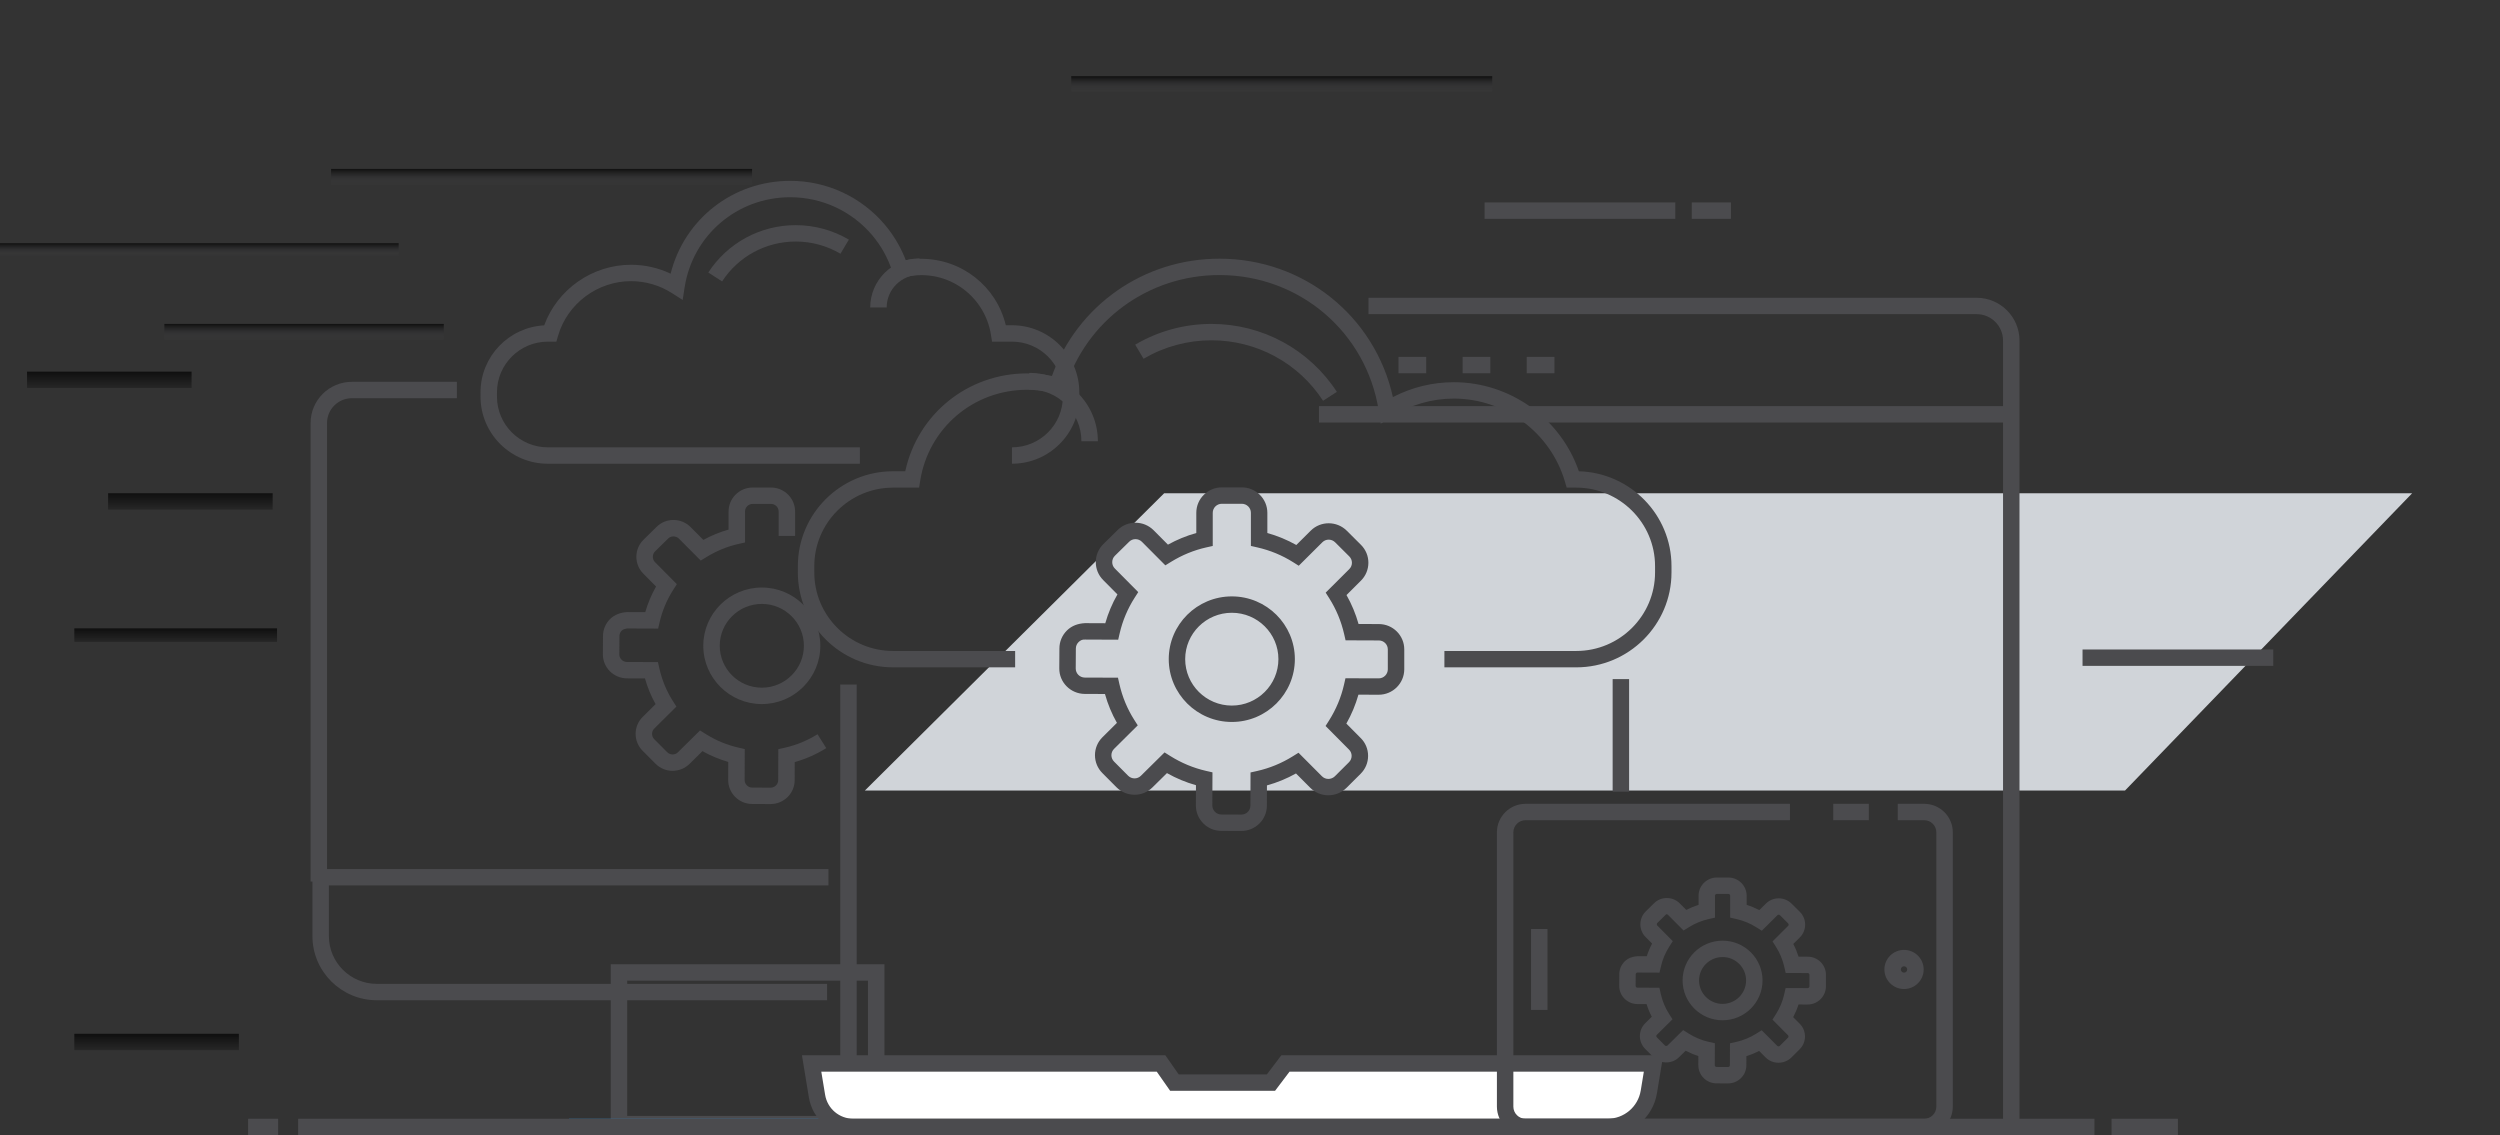
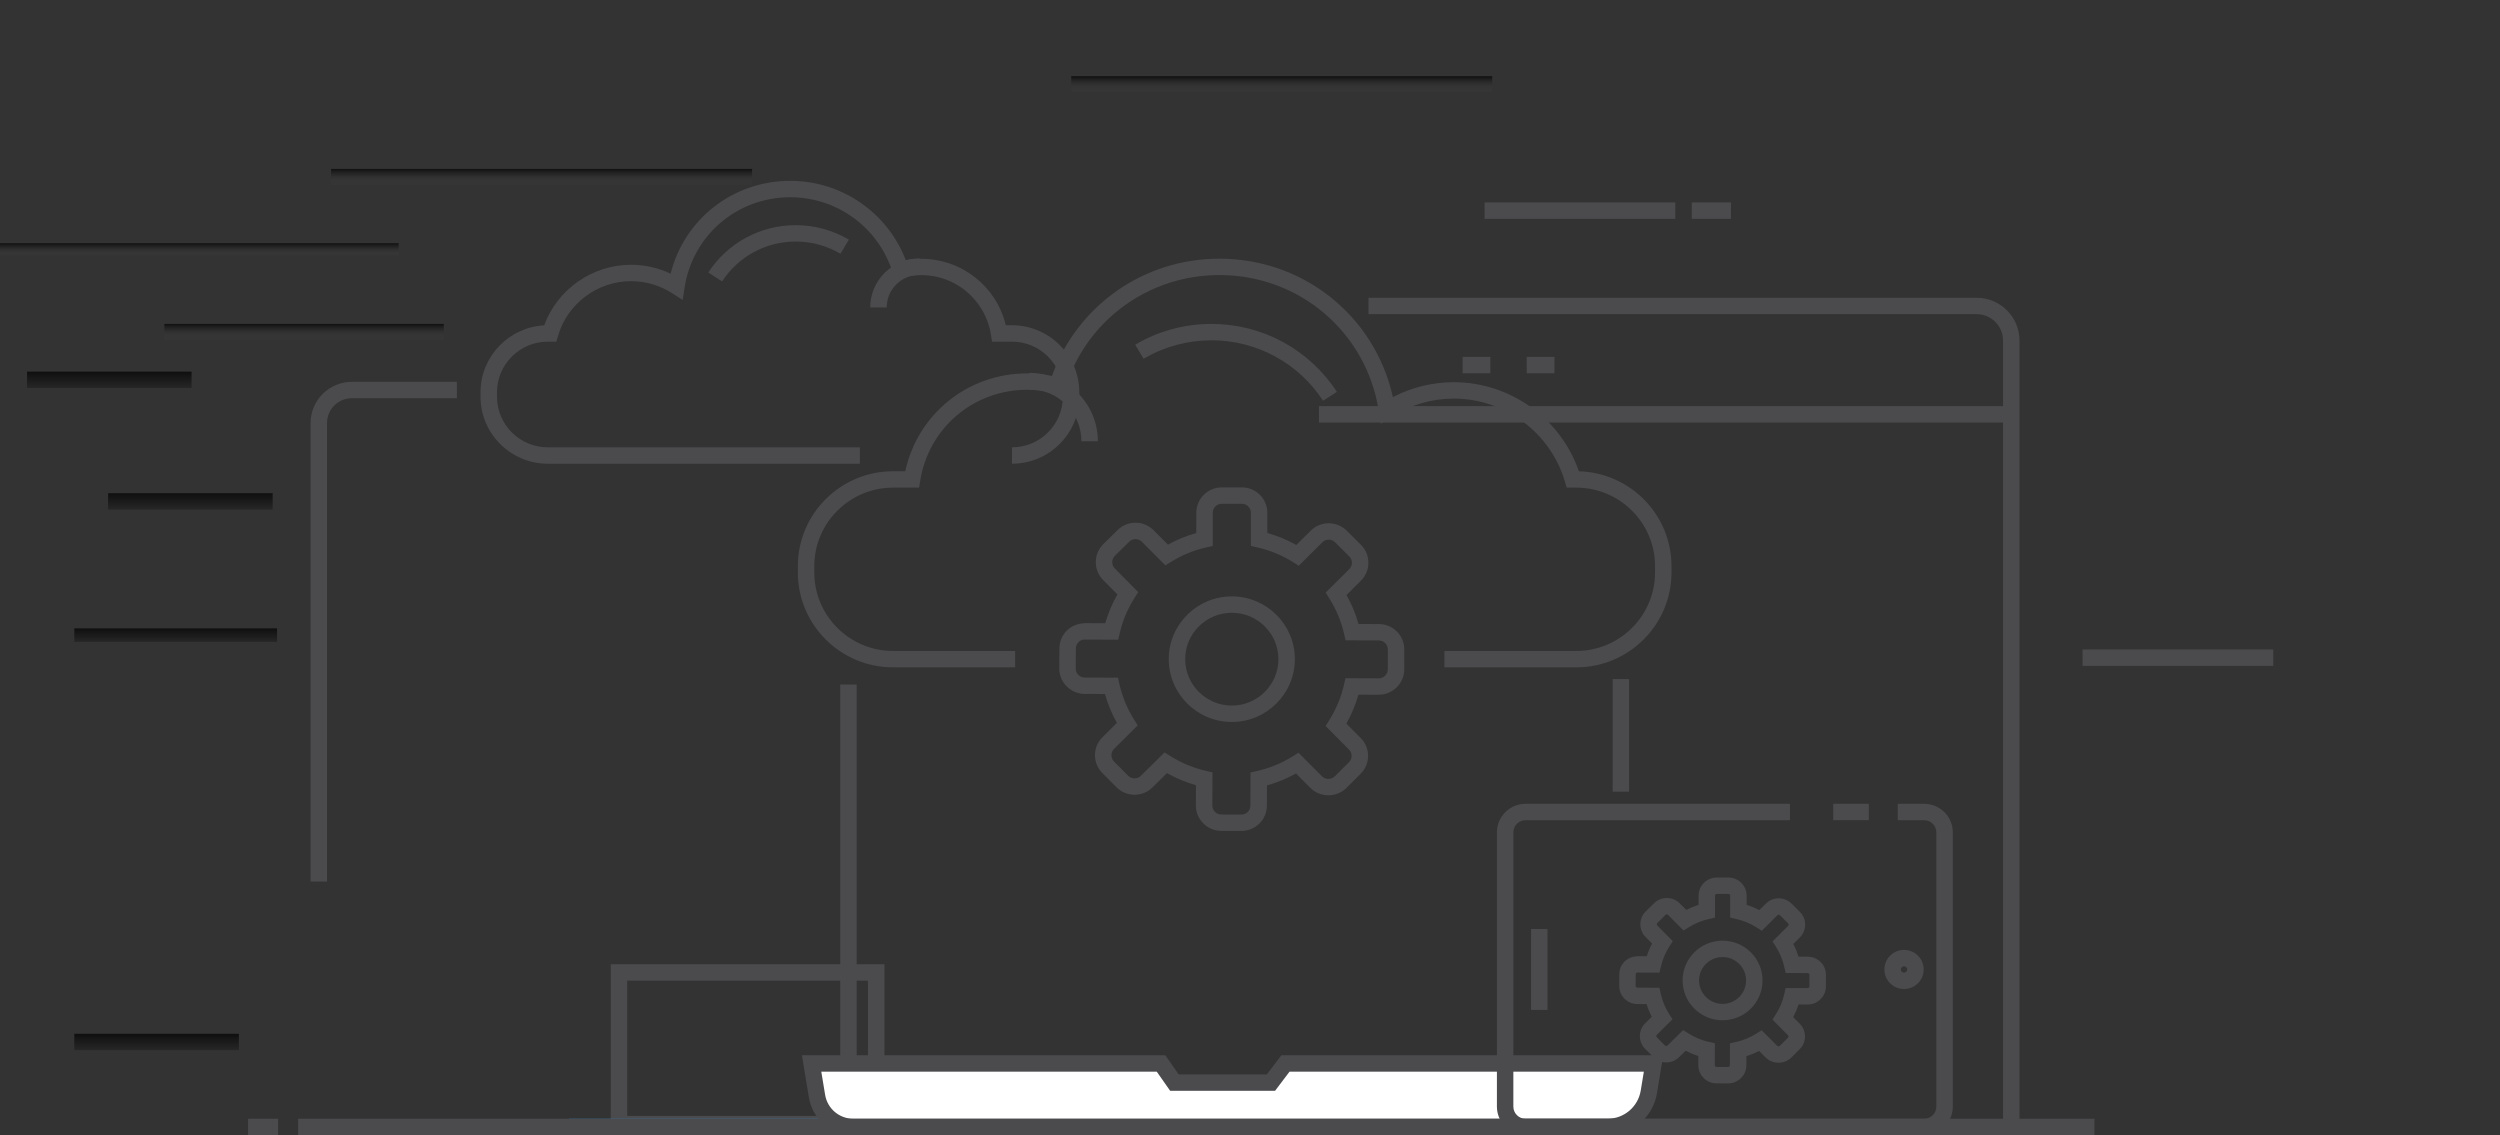
<svg xmlns="http://www.w3.org/2000/svg" width="370" height="168" viewBox="0 0 370 168" fill="none">
  <rect x="0" y="0" width="370" height="168" fill="#333333" stroke="none" />
  <g clip-path="url(#clip0)">
-     <path d="M314.503 117H128L172.298 73H357L314.503 117Z" fill="#D0D4D9" />
    <path d="M48.403 130.463H45.969V62.6C45.969 59.242 48.711 56.51 52.083 56.51H67.617V58.934H52.083C50.054 58.934 48.402 60.579 48.402 62.6V130.463H48.403Z" fill="#4B4B4E" />
    <path d="M130.897 167.581H90.391V142.712H130.897V167.581ZM92.825 165.156H128.463V145.136H92.825V165.156Z" fill="#4B4B4E" />
-     <path d="M122.409 148.036H55.769C50.516 148.036 46.242 143.78 46.242 138.55V128.617H122.609V131.042H48.677V138.55C48.677 142.445 51.859 145.612 55.77 145.612H122.41V148.036H122.409Z" fill="#4B4B4E" />
    <path d="M137.58 165.576H84.207V168H137.58V165.576Z" fill="#2A83C6" />
-     <path d="M114.044 119L111.324 118.989C110.377 118.989 109.484 118.618 108.812 117.947C108.137 117.271 107.769 116.377 107.772 115.427L107.783 112.764C106.459 112.384 105.18 111.85 103.962 111.17L102.057 113.052C101.387 113.717 100.473 114.076 99.542 114.085C98.586 114.082 97.689 113.708 97.014 113.029L95.108 111.116C94.438 110.442 94.07 109.55 94.072 108.604C94.075 107.656 94.447 106.768 95.121 106.104L97.027 104.21C96.358 103.013 95.83 101.74 95.453 100.406L92.776 100.398C90.803 100.381 89.215 98.781 89.227 96.83L89.244 94.128C89.244 93.179 89.618 92.283 90.298 91.613C90.974 90.945 91.894 90.636 92.822 90.59L95.498 90.601C95.881 89.277 96.417 88.005 97.097 86.805L95.211 84.901C94.543 84.231 94.177 83.338 94.183 82.387C94.189 81.439 94.562 80.551 95.236 79.886L97.169 77.985C97.829 77.324 98.72 76.954 99.669 76.954H99.67C100.627 76.954 101.529 77.328 102.206 78.005L104.097 79.906C105.294 79.251 106.542 78.738 107.828 78.375V75.703C107.828 73.746 109.428 72.155 111.394 72.155H114.106C116.074 72.155 117.675 73.746 117.675 75.703V79.317H115.241V75.703C115.241 75.083 114.732 74.579 114.105 74.579H111.393C110.769 74.579 110.261 75.082 110.261 75.703V80.288L109.31 80.499C107.646 80.871 106.04 81.53 104.534 82.456L103.711 82.963L100.478 79.715C100.054 79.29 99.308 79.279 98.887 79.702L96.947 81.608C96.737 81.817 96.618 82.099 96.617 82.4C96.615 82.703 96.73 82.983 96.939 83.194L100.174 86.458L99.651 87.273C98.7 88.755 98.019 90.376 97.623 92.086L97.405 93.03L92.806 93.013C92.55 93.058 92.222 93.125 92.011 93.333C91.795 93.544 91.677 93.831 91.677 94.135L91.66 96.845C91.656 97.462 92.163 97.968 92.789 97.973L97.374 97.988L97.587 98.93C97.978 100.662 98.651 102.284 99.585 103.753L100.108 104.574L96.835 107.822C96.622 108.032 96.506 108.31 96.505 108.609C96.504 108.909 96.622 109.193 96.835 109.408L98.742 111.322C98.958 111.54 99.242 111.658 99.544 111.66H99.547C99.845 111.66 100.126 111.543 100.337 111.333L103.604 108.106L104.424 108.622C105.937 109.575 107.568 110.255 109.273 110.643L110.223 110.86L110.206 115.435C110.204 115.737 110.321 116.021 110.535 116.236C110.747 116.447 111.028 116.564 111.326 116.564L114.047 116.575C114.668 116.575 115.175 116.076 115.175 115.464L115.19 110.877L116.137 110.666C117.854 110.281 119.486 109.608 120.992 108.668L122.285 110.722C120.824 111.635 119.258 112.327 117.618 112.789L117.61 115.466C117.611 117.413 116.01 119 114.044 119ZM112.753 104.202C107.974 104.202 104.086 100.33 104.086 95.57C104.086 90.82 107.974 86.954 112.753 86.954C117.526 86.954 121.41 90.819 121.41 95.57C121.411 100.33 117.526 104.202 112.753 104.202ZM112.753 89.379C109.316 89.379 106.521 92.157 106.521 95.57C106.521 98.994 109.317 101.777 112.753 101.777C116.184 101.777 118.977 98.993 118.977 95.57C118.977 92.157 116.184 89.379 112.753 89.379Z" fill="#4B4B4E" />
    <path d="M106.87 41.65L104.828 40.331C107.688 35.943 112.524 33.323 117.766 33.323C120.538 33.323 123.257 34.063 125.631 35.465L124.388 37.552C122.392 36.371 120.1 35.747 117.766 35.747C113.353 35.747 109.28 37.954 106.87 41.65Z" fill="#4B4B4E" />
    <path d="M149.772 68.631V66.207C153.925 66.207 157.303 62.842 157.303 58.705V58.065C157.303 53.928 153.924 50.562 149.772 50.562H146.824L146.66 49.539C145.709 43.553 139.825 39.421 133.573 41.096L132.441 41.398L132.093 40.284C131.767 39.236 131.329 38.223 130.793 37.27C130.305 36.398 129.729 35.571 129.082 34.806C126.059 31.236 121.641 29.19 116.96 29.19C109.096 29.19 102.519 34.81 101.32 42.553L101.035 44.396L99.459 43.388C97.642 42.225 95.544 41.611 93.394 41.611C88.422 41.611 83.983 44.933 82.596 49.688L82.341 50.563H81.084C76.93 50.563 73.551 53.929 73.551 58.066V58.706C73.551 62.842 76.93 66.207 81.084 66.207H127.261V68.632H81.084C75.588 68.632 71.117 64.179 71.117 58.706V58.066C71.117 52.773 75.296 48.435 80.54 48.152C82.489 42.83 87.65 39.186 93.393 39.186C95.429 39.186 97.426 39.639 99.253 40.504C101.269 32.448 108.464 26.765 116.959 26.765C122.36 26.765 127.455 29.126 130.942 33.243C131.688 34.126 132.352 35.083 132.916 36.084C133.354 36.859 133.733 37.67 134.051 38.505C134.806 38.368 135.558 38.3 136.3 38.3C142.345 38.3 147.471 42.378 148.86 48.137H149.772C155.268 48.137 159.738 52.591 159.738 58.065V58.705C159.738 64.179 155.267 68.631 149.772 68.631Z" fill="#4B4B4E" />
    <path d="M131.228 45.509H128.793C128.793 41.507 132.064 38.249 136.085 38.249V40.673C133.407 40.673 131.228 42.843 131.228 45.509Z" fill="#4B4B4E" />
    <path d="M298.885 167.045H296.45V50.395C296.45 48.244 294.693 46.494 292.534 46.494H202.539V44.07H292.534C296.034 44.07 298.884 46.908 298.884 50.395V167.045H298.885Z" fill="#4B4B4E" />
    <path d="M297.667 60.108H195.211V62.532H297.667V60.108Z" fill="#4B4B4E" />
-     <path d="M211.075 52.818H206.977V55.242H211.075V52.818Z" fill="#4B4B4E" />
    <path d="M220.569 52.818H216.469V55.242H220.569V52.818Z" fill="#4B4B4E" />
    <path d="M230.057 52.818H225.957V55.242H230.057V52.818Z" fill="#4B4B4E" />
    <path d="M247.948 29.962H219.719V32.386H247.948V29.962Z" fill="#4B4B4E" />
    <path d="M336.446 96.124H308.215V98.549H336.446V96.124Z" fill="#4B4B4E" />
    <path d="M220.85 11.277H158.543V13.701H220.85V11.277Z" fill="url(#paint0_linear)" />
    <path d="M111.307 25H49V27.424H111.307V25Z" fill="url(#paint1_linear)" />
    <path d="M65.68 47.939H24.328V50.364H65.68V47.939Z" fill="url(#paint2_linear)" />
    <path d="M59 36H0V38H59V36Z" fill="url(#paint3_linear)" />
    <path d="M41 93H11V95H41V93Z" fill="url(#paint4_linear)" />
    <path d="M40.352 73H16V75.424H40.352V73Z" fill="url(#paint5_linear)" />
    <path d="M28.352 55H4V57.424H28.352V55Z" fill="url(#paint6_linear)" />
    <path d="M35.352 153H11V155.424H35.352V153Z" fill="url(#paint7_linear)" />
    <path d="M256.177 29.962H250.383V32.386H256.177V29.962Z" fill="#4B4B4E" />
    <path d="M237.046 163.457H128.412C126.174 163.457 124.355 161.645 124.355 159.416V101.315H126.79V159.416C126.79 160.307 127.517 161.032 128.412 161.032H237.046V163.457Z" fill="#4B4B4E" />
    <path d="M241.106 100.507H238.672V117.166H241.106V100.507Z" fill="#4B4B4E" />
    <path d="M237.889 166.788H126.309C123.629 166.788 121.346 164.857 120.913 162.222L120.117 157.396H171.831L173.811 160.224H188.1L190.24 157.396H244.718L244.027 161.594C243.535 164.589 240.936 166.788 237.889 166.788Z" fill="white" />
    <path d="M237.891 168H126.312C123.02 168 120.247 165.653 119.714 162.418L118.688 156.184H172.471L174.449 159.012H187.497L189.634 156.184H246.154L245.231 161.79C244.639 165.388 241.552 168 237.891 168ZM121.552 158.608L122.117 162.027C122.454 164.083 124.218 165.576 126.312 165.576H237.891C240.354 165.576 242.431 163.819 242.83 161.398L243.289 158.607H190.849L188.711 161.436H173.18L171.201 158.607H121.552V158.608Z" fill="#4B4B4E" />
    <path d="M233.285 98.768H213.772V96.344H233.285C239.716 96.344 244.948 91.134 244.948 84.729V83.784C244.948 77.379 239.716 72.169 233.285 72.169H231.867L231.613 71.294C229.499 64.05 222.737 58.99 215.166 58.99C211.892 58.99 208.697 59.926 205.927 61.698L204.352 62.707L204.067 60.864C202.26 49.184 192.339 40.707 180.478 40.707C169.946 40.707 160.773 47.432 157.651 57.441L157.303 58.555L156.173 58.252C154.775 57.876 153.373 57.687 152.007 57.687C144.082 57.687 137.429 63.348 136.19 71.146L136.028 72.169H132.178C125.748 72.169 120.516 77.379 120.516 83.784V84.729C120.516 91.133 125.748 96.344 132.178 96.344H150.24V98.768H132.178C124.405 98.768 118.082 92.471 118.082 84.73V83.784C118.082 76.043 124.405 69.746 132.178 69.746H133.977C135.804 61.292 143.226 55.263 152.007 55.263C153.22 55.263 154.452 55.392 155.686 55.645C159.432 45.215 169.255 38.285 180.478 38.285C192.957 38.285 203.488 46.801 206.149 58.772C208.931 57.325 212.015 56.567 215.166 56.567C223.507 56.567 230.988 61.944 233.673 69.75C241.266 69.957 247.381 76.172 247.381 83.784V84.729C247.382 92.47 241.058 98.768 233.285 98.768Z" fill="#4B4B4E" />
    <path d="M195.813 59.313C192.161 53.71 185.983 50.364 179.292 50.364C175.751 50.364 172.277 51.309 169.247 53.098L168.008 51.012C171.412 49.003 175.313 47.94 179.292 47.94C186.812 47.94 193.751 51.698 197.854 57.994L195.813 59.313Z" fill="#4B4B4E" />
    <path d="M162.485 65.304H160.05C160.05 61.063 156.586 57.613 152.328 57.613V55.189C157.929 55.189 162.485 59.727 162.485 65.304Z" fill="#4B4B4E" />
    <path d="M183.716 122.982L180.751 122.969C179.75 122.969 178.804 122.578 178.092 121.866C177.378 121.151 176.986 120.204 176.99 119.197L177.002 116.21C175.514 115.79 174.075 115.19 172.709 114.419L170.571 116.528C169.866 117.233 168.92 117.623 167.916 117.623C167.913 117.623 167.911 117.623 167.91 117.623C166.898 117.62 165.947 117.225 165.231 116.507L163.153 114.418C162.443 113.705 162.054 112.761 162.055 111.757C162.059 110.753 162.453 109.813 163.167 109.107L165.305 106.984C164.546 105.644 163.953 104.212 163.534 102.71L160.533 102.701C158.444 102.682 156.76 100.986 156.774 98.922L156.792 95.976C156.792 94.971 157.189 94.022 157.908 93.31C158.624 92.603 159.544 92.278 160.58 92.226L163.582 92.239C164.008 90.747 164.608 89.32 165.381 87.973L163.265 85.841C162.558 85.129 162.171 84.184 162.178 83.177C162.182 82.173 162.577 81.232 163.292 80.529L165.401 78.455C166.1 77.754 167.043 77.364 168.046 77.364H168.048C169.062 77.364 170.016 77.759 170.735 78.477L172.856 80.608C174.197 79.866 175.602 79.288 177.053 78.886V75.891C177.053 73.818 178.747 72.131 180.83 72.131H183.785C185.87 72.131 187.568 73.818 187.568 75.891V78.888C189.068 79.306 190.504 79.899 191.855 80.66L193.987 78.538C195.457 77.075 197.851 77.082 199.323 78.546L201.418 80.633C202.131 81.342 202.523 82.286 202.521 83.289C202.519 84.296 202.123 85.241 201.406 85.95L199.282 88.068C200.046 89.417 200.642 90.851 201.065 92.349L204.074 92.361C206.148 92.364 207.832 94.043 207.832 96.109V99.063C207.824 101.137 206.128 102.82 204.052 102.82L201.047 102.811C200.629 104.298 200.031 105.731 199.26 107.091L201.372 109.22C202.081 109.913 202.477 110.855 202.477 111.861C202.48 112.871 202.084 113.818 201.362 114.53L199.279 116.604C197.793 118.068 195.395 118.067 193.929 116.602L191.806 114.471C190.441 115.234 189.003 115.826 187.508 116.239L187.498 119.239C187.497 121.301 185.801 122.982 183.716 122.982ZM172.354 111.356L173.173 111.872C174.834 112.917 176.625 113.663 178.494 114.09L179.446 114.308L179.425 119.207C179.424 119.565 179.563 119.901 179.817 120.156C180.069 120.407 180.404 120.546 180.758 120.546L183.721 120.558C184.459 120.558 185.062 119.966 185.062 119.237L185.078 114.324L186.025 114.113C187.905 113.693 189.698 112.954 191.353 111.92L192.178 111.406L195.655 114.894C196.173 115.412 197.031 115.41 197.563 114.886L199.644 112.813C199.901 112.557 200.043 112.223 200.041 111.866C200.041 111.514 199.904 111.184 199.652 110.938L196.184 107.446L196.7 106.633C197.743 104.982 198.488 103.198 198.913 101.33L199.128 100.382L204.055 100.398C204.789 100.398 205.393 99.799 205.396 99.061V96.111C205.396 95.38 204.802 94.787 204.07 94.787L199.145 94.768L198.93 93.829C198.497 91.939 197.753 90.155 196.72 88.528L196.2 87.71L199.687 84.235C199.945 83.979 200.086 83.645 200.086 83.288C200.086 82.933 199.948 82.6 199.696 82.351L197.601 80.263C197.076 79.741 196.225 79.734 195.706 80.257L192.215 83.73L191.392 83.211C189.763 82.182 187.977 81.444 186.079 81.014L185.133 80.8V75.893C185.133 75.157 184.529 74.558 183.785 74.558H180.83C180.089 74.558 179.486 75.157 179.486 75.893V80.803L178.535 81.015C176.705 81.423 174.943 82.147 173.296 83.163L172.472 83.671L169.007 80.19C168.752 79.934 168.41 79.792 168.047 79.792C167.696 79.792 167.366 79.928 167.118 80.175L165.003 82.254C164.752 82.502 164.611 82.836 164.61 83.195C164.608 83.552 164.745 83.888 164.995 84.139L168.459 87.633L167.937 88.448C166.895 90.073 166.145 91.852 165.711 93.731L165.492 94.676L160.566 94.655C160.171 94.626 159.873 94.789 159.622 95.035C159.367 95.288 159.226 95.627 159.226 95.988L159.208 98.941C159.203 99.673 159.803 100.274 160.548 100.281L165.458 100.297L165.67 101.239C166.102 103.14 166.838 104.92 167.864 106.532L168.387 107.352L164.882 110.832C164.628 111.082 164.491 111.413 164.488 111.768C164.488 112.125 164.628 112.461 164.882 112.715L166.959 114.803C167.214 115.06 167.553 115.201 167.912 115.202C167.913 115.202 167.915 115.202 167.915 115.202C168.27 115.202 168.603 115.063 168.854 114.814L172.354 111.356ZM182.311 106.85C177.162 106.85 172.974 102.678 172.974 97.548C172.974 92.43 177.162 88.266 182.311 88.266C187.455 88.266 191.639 92.43 191.639 97.548C191.639 102.678 187.455 106.85 182.311 106.85ZM182.311 90.69C178.505 90.69 175.408 93.766 175.408 97.547C175.408 101.34 178.505 104.425 182.311 104.425C186.112 104.425 189.205 101.34 189.205 97.547C189.205 93.766 186.111 90.69 182.311 90.69Z" fill="#4B4B4E" />
    <path d="M284.775 168H225.784C223.445 168 221.543 166.106 221.543 163.778V123.185C221.543 120.857 223.445 118.963 225.784 118.963H264.912V121.388H225.784C224.789 121.388 223.977 122.194 223.977 123.185V163.778C223.977 164.77 224.789 165.576 225.784 165.576H284.775C285.77 165.576 286.58 164.77 286.58 163.778V123.185C286.58 122.194 285.77 121.388 284.775 121.388H280.864V118.963H284.775C287.113 118.963 289.015 120.857 289.015 123.185V163.778C289.015 166.106 287.112 168 284.775 168Z" fill="#4B4B4E" />
    <path d="M276.588 118.963H271.32V121.388H276.588V118.963Z" fill="#4B4B4E" />
    <path d="M229.028 137.497H226.594V149.467H229.028V137.497Z" fill="#4B4B4E" />
    <path d="M281.797 146.376C280.193 146.376 278.891 145.078 278.891 143.481C278.891 141.884 280.193 140.585 281.797 140.585C283.401 140.585 284.704 141.883 284.704 143.481C284.704 145.078 283.401 146.376 281.797 146.376ZM281.797 143.01C281.537 143.01 281.325 143.221 281.325 143.481C281.325 143.74 281.537 143.951 281.797 143.951C282.056 143.951 282.269 143.74 282.269 143.481C282.269 143.221 282.056 143.01 281.797 143.01Z" fill="#4B4B4E" />
    <path d="M255.757 160.344L254.039 160.336C253.323 160.336 252.648 160.055 252.138 159.548C251.627 159.038 251.348 158.359 251.352 157.639L251.356 156.291C250.708 156.085 250.08 155.822 249.474 155.505L248.507 156.458C248.003 156.962 247.326 157.24 246.608 157.24C246.607 157.24 246.604 157.24 246.602 157.24C245.878 157.238 245.2 156.956 244.689 156.441L243.485 155.234C242.978 154.725 242.699 154.049 242.702 153.33C242.705 152.614 242.988 151.942 243.496 151.438L244.464 150.478C244.151 149.88 243.893 149.253 243.688 148.603L242.332 148.601C240.839 148.589 239.634 147.377 239.645 145.9L239.655 144.192C239.655 143.477 239.94 142.798 240.453 142.291C240.965 141.784 241.667 141.555 242.366 141.514L243.721 141.521C243.927 140.875 244.191 140.249 244.51 139.649L243.553 138.685C243.048 138.178 242.77 137.501 242.773 136.782C242.778 136.064 243.061 135.392 243.573 134.888L244.793 133.687C245.293 133.186 245.967 132.909 246.685 132.907C247.411 132.907 248.093 133.19 248.607 133.703L249.567 134.667C250.157 134.365 250.765 134.115 251.389 133.918V132.564C251.389 131.082 252.6 129.876 254.09 129.876H255.802C257.291 129.876 258.504 131.082 258.504 132.564V133.92C259.152 134.123 259.78 134.384 260.381 134.696L261.347 133.737C262.397 132.69 264.107 132.695 265.16 133.741L266.374 134.95C266.883 135.455 267.163 136.128 267.161 136.847C267.161 137.568 266.879 138.243 266.366 138.752L265.407 139.706C265.723 140.31 265.982 140.938 266.188 141.586L267.551 141.591C269.032 141.592 270.239 142.795 270.239 144.272V145.983C270.23 147.466 269.018 148.668 267.538 148.668L266.179 148.665C265.973 149.31 265.709 149.937 265.392 150.543L266.35 151.506C266.851 151.997 267.135 152.672 267.137 153.392C267.139 154.115 266.855 154.793 266.338 155.302L265.136 156.501C264.07 157.548 262.359 157.546 261.311 156.5L260.349 155.536C259.744 155.85 259.113 156.109 258.467 156.311L258.461 157.668C258.459 159.141 257.246 160.344 255.757 160.344ZM249.107 152.452L249.928 152.968C250.838 153.542 251.821 153.952 252.848 154.185L253.799 154.401L253.786 157.647C253.786 157.738 253.827 157.798 253.861 157.835C253.896 157.869 253.957 157.91 254.044 157.91L255.763 157.918C255.906 157.918 256.024 157.803 256.024 157.662L256.036 154.409L256.982 154.198C258.016 153.966 258.999 153.561 259.907 152.993L260.731 152.479L263.034 154.788C263.136 154.886 263.312 154.885 263.416 154.78L264.619 153.581C264.687 153.515 264.699 153.442 264.699 153.395C264.699 153.347 264.686 153.28 264.627 153.221L262.326 150.904L262.843 150.089C263.416 149.183 263.826 148.204 264.057 147.179L264.272 146.231L267.537 146.241C267.68 146.241 267.798 146.121 267.8 145.974V144.269C267.8 144.127 267.684 144.012 267.543 144.012L264.282 144.001L264.066 143.06C263.83 142.025 263.422 141.046 262.853 140.15L262.335 139.331L264.641 137.031C264.71 136.965 264.722 136.892 264.722 136.842C264.722 136.795 264.709 136.724 264.648 136.662L263.433 135.452C263.33 135.349 263.162 135.346 263.06 135.449L260.748 137.747L259.925 137.229C259.032 136.666 258.051 136.26 257.009 136.023L256.063 135.807V132.561C256.063 132.416 255.942 132.298 255.795 132.298H254.083C253.936 132.298 253.817 132.416 253.817 132.561V135.813L252.866 136.024C251.863 136.25 250.895 136.646 249.989 137.205L249.165 137.713L246.872 135.409C246.696 135.231 246.581 135.325 246.505 135.401L245.278 136.607C245.192 136.693 245.189 136.888 245.276 136.976L247.573 139.292L247.048 140.107C246.476 141 246.063 141.975 245.826 143.006L245.608 143.951L242.346 143.937C242.277 143.917 242.197 143.976 242.162 144.009C242.127 144.044 242.085 144.106 242.085 144.199L242.073 145.913C242.073 146.056 242.192 146.173 242.339 146.175L245.589 146.184L245.804 147.127C246.04 148.17 246.444 149.147 247.008 150.033L247.529 150.855L245.208 153.156C245.144 153.217 245.132 153.288 245.132 153.337C245.132 153.387 245.145 153.461 245.208 153.524L246.414 154.734C246.479 154.8 246.553 154.814 246.602 154.814C246.589 154.762 246.723 154.801 246.786 154.74L249.107 152.452ZM254.944 151C251.68 151 249.024 148.355 249.024 145.104C249.024 141.859 251.679 139.218 254.944 139.218C258.203 139.218 260.856 141.859 260.856 145.104C260.856 148.356 258.203 151 254.944 151ZM254.944 141.643C253.021 141.643 251.458 143.196 251.458 145.104C251.458 147.019 253.021 148.577 254.944 148.577C256.863 148.577 258.422 147.019 258.422 145.104C258.422 143.196 256.863 141.643 254.944 141.643Z" fill="#4B4B4E" />
    <path d="M309.977 165.576H44.125V168H309.977V165.576Z" fill="#4B4B4E" />
    <path d="M41.164 165.576H36.719V168H41.164V165.576Z" fill="#4B4B4E" />
-     <path d="M322.329 165.576H312.512V168H322.329V165.576Z" fill="#4B4B4E" />
+     <path d="M322.329 165.576H312.512V168V165.576Z" fill="#4B4B4E" />
  </g>
  <defs>
    <linearGradient id="paint0_linear" x1="189.697" y1="11.277" x2="189.697" y2="13.701" gradientUnits="userSpaceOnUse">
      <stop stop-color="#0F0F0F" />
      <stop offset="1" stop-color="#4B4B4E" stop-opacity="0" />
    </linearGradient>
    <linearGradient id="paint1_linear" x1="80.154" y1="25" x2="80.154" y2="27.424" gradientUnits="userSpaceOnUse">
      <stop stop-color="#0F0F0F" />
      <stop offset="1" stop-color="#4B4B4E" stop-opacity="0" />
    </linearGradient>
    <linearGradient id="paint2_linear" x1="45.004" y1="47.939" x2="45.004" y2="50.364" gradientUnits="userSpaceOnUse">
      <stop stop-color="#0F0F0F" />
      <stop offset="1" stop-color="#4B4B4E" stop-opacity="0" />
    </linearGradient>
    <linearGradient id="paint3_linear" x1="29.5" y1="36" x2="29.5" y2="38" gradientUnits="userSpaceOnUse">
      <stop stop-color="#0F0F0F" />
      <stop offset="1" stop-color="#4B4B4E" stop-opacity="0" />
    </linearGradient>
    <linearGradient id="paint4_linear" x1="26" y1="93" x2="26" y2="95" gradientUnits="userSpaceOnUse">
      <stop stop-color="#0F0F0F" />
      <stop offset="1" stop-color="#0F0F0F" stop-opacity="0.35" />
    </linearGradient>
    <linearGradient id="paint5_linear" x1="28.176" y1="73" x2="28.176" y2="75.424" gradientUnits="userSpaceOnUse">
      <stop stop-color="#0F0F0F" />
      <stop offset="1" stop-color="#0F0F0F" stop-opacity="0.35" />
    </linearGradient>
    <linearGradient id="paint6_linear" x1="16.176" y1="55" x2="16.176" y2="57.424" gradientUnits="userSpaceOnUse">
      <stop stop-color="#0F0F0F" />
      <stop offset="1" stop-color="#0F0F0F" stop-opacity="0.35" />
    </linearGradient>
    <linearGradient id="paint7_linear" x1="23.176" y1="153" x2="23.176" y2="155.424" gradientUnits="userSpaceOnUse">
      <stop stop-color="#0F0F0F" />
      <stop offset="1" stop-color="#0F0F0F" stop-opacity="0.35" />
    </linearGradient>
    <clipPath id="clip0">
      <rect width="370" height="168" fill="white" />
    </clipPath>
  </defs>
</svg>